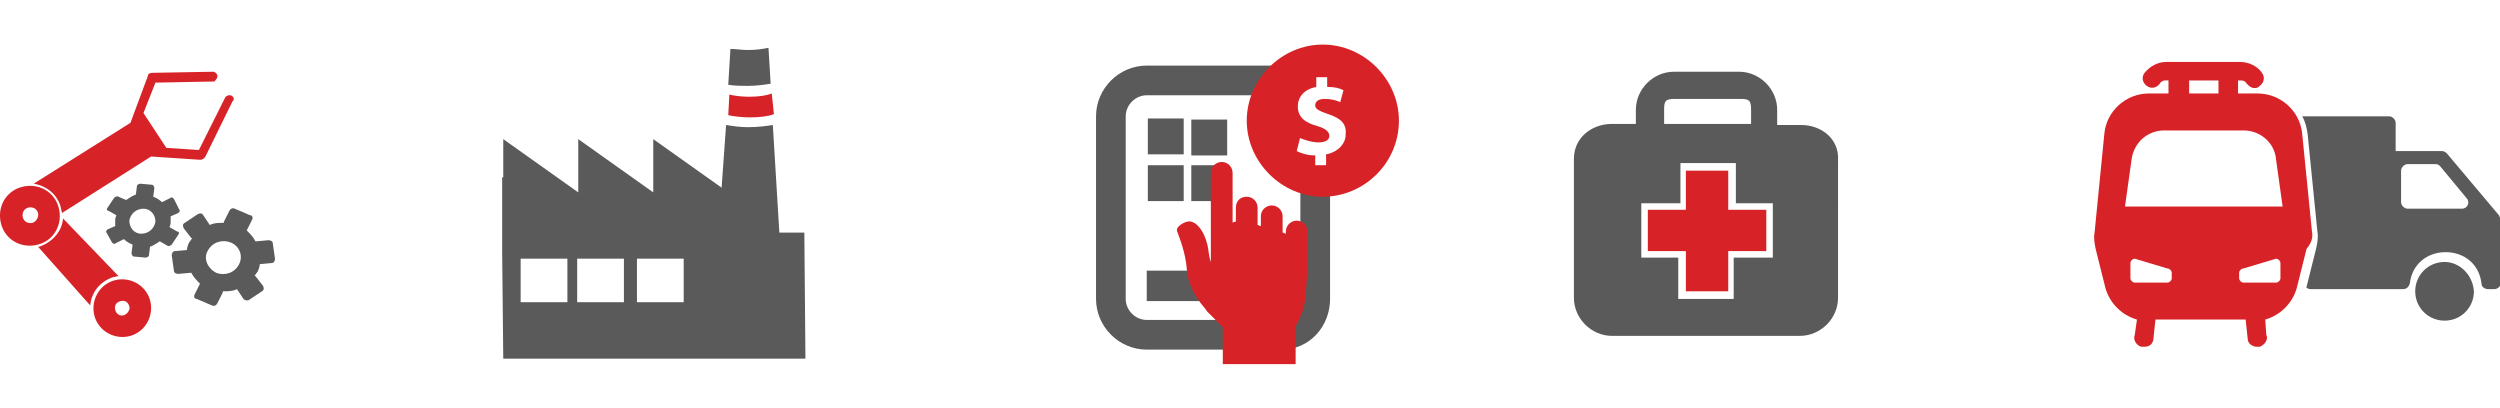
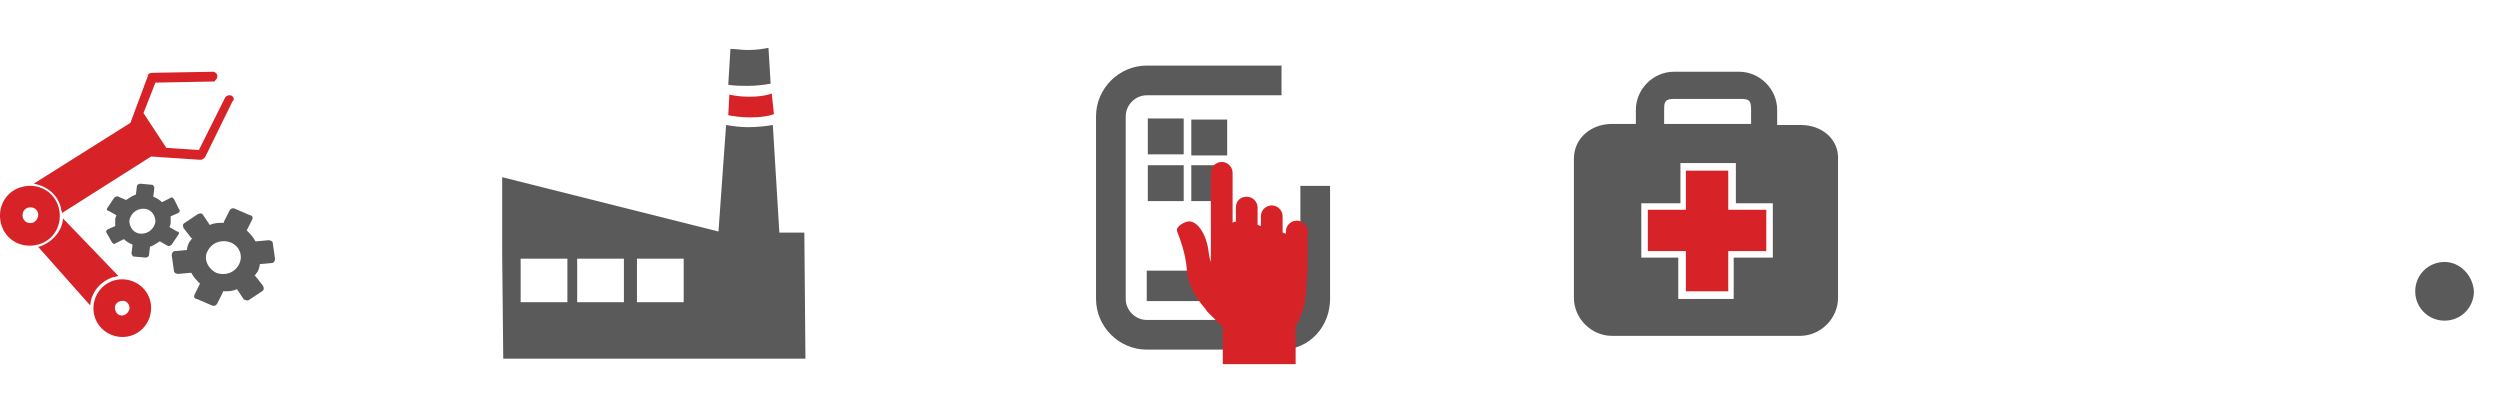
<svg xmlns="http://www.w3.org/2000/svg" version="1.1" id="Layer_1" x="0px" y="0px" viewBox="0 0 230 37.5" style="enable-background:new 0 0 230 37.5;" xml:space="preserve">
  <style type="text/css">
	.st0{fill:#D72328;}
	.st1{fill:#5B5A5A;}
	.st2{fill:none;stroke:#5B5A5A;stroke-width:2.732;stroke-miterlimit:10;}
</style>
  <g>
-     <path class="st0" d="M212.7,21.3l-0.9-9c-0.2-2.1-2-3.7-4.1-3.7h-1.8V7.4h0.3c0.2,0,0.4,0.1,0.5,0.3c0.2,0.2,0.4,0.4,0.7,0.4   c0.2,0,0.3,0,0.5-0.2c0.4-0.3,0.5-0.8,0.2-1.2c-0.4-0.6-1.2-1-2-1h-6.8c-0.8,0-1.5,0.4-2,1c-0.3,0.4-0.2,0.9,0.2,1.2   c0.4,0.3,0.9,0.2,1.2-0.2c0.1-0.2,0.3-0.3,0.5-0.3h0.3v1.2h-1.8c-2.1,0-3.9,1.6-4.1,3.7l-0.9,9.1c-0.1,0.5,0,1,0.1,1.5l0.9,3.6   c0.4,1.4,1.5,2.5,2.9,2.9l-0.2,1.4c-0.2,0.5,0.2,1,0.6,1.1c0.1,0,0.2,0,0.3,0c0.4,0,0.7-0.2,0.8-0.6l0.2-1.9h8.3l0.2,1.9   c0.1,0.4,0.5,0.6,0.8,0.6c0.1,0,0.2,0,0.3,0c0.5-0.2,0.8-0.7,0.6-1.1l-0.1-1.4c1.4-0.4,2.5-1.5,2.9-2.9l0.9-3.6   C212.7,22.3,212.8,21.8,212.7,21.3z M201.4,7.4h2.7v1.2h-2.7V7.4z M196.1,14.7c0.2-1.6,1.5-2.7,3-2.7h7.3c1.6,0,2.9,1.2,3,2.7   L210,19h-14.5L196.1,14.7z M199.8,25.6c0,0.2-0.2,0.4-0.4,0.4h-3c-0.2,0-0.4-0.2-0.4-0.4v-1.4c0-0.2,0.2-0.4,0.4-0.4l3,0.9   c0.2,0,0.4,0.2,0.4,0.4V25.6z M209.8,25.6c0,0.2-0.2,0.4-0.4,0.4h-3c-0.2,0-0.4-0.2-0.4-0.4v-0.5c0-0.2,0.2-0.4,0.4-0.4l3-0.9   c0.2,0,0.4,0.2,0.4,0.4V25.6z" />
    <g>
      <path class="st1" d="M224.9,24.1c-1.5,0-2.7,1.2-2.7,2.7s1.2,2.7,2.7,2.7s2.7-1.2,2.7-2.7C227.5,25.3,226.3,24.1,224.9,24.1z" />
-       <path class="st1" d="M229.9,19.8l-4.8-5.7c-0.1-0.1-0.3-0.2-0.4-0.2h-4.3l0,0v-2.6c0-0.3-0.3-0.6-0.6-0.6h-8    c0.3,0.5,0.4,1,0.5,1.6l0.9,9c0.1,0.5,0,1-0.1,1.5l-0.9,3.6c0,0,0,0,0,0.1c0.1,0,0.2,0.1,0.3,0.1h7.4l0,0h1.2    c0.3,0,0.5-0.2,0.6-0.5c0.2-1.8,1.6-2.9,3.3-2.9s3.1,1.1,3.3,2.9c0,0.3,0.3,0.5,0.6,0.5h0.6c0.3,0,0.6-0.3,0.6-0.6v-5.7    C230,20.1,230,20,229.9,19.8z M226.5,19.2h-5c-0.3,0-0.6-0.3-0.6-0.6v-2.9c0-0.3,0.3-0.6,0.6-0.6h2.6c0.2,0,0.3,0.1,0.4,0.2    l2.4,2.9C227.3,18.6,227,19.2,226.5,19.2z" />
    </g>
  </g>
  <g>
    <path class="st1" d="M16,18.3c-0.1-0.1-0.2-0.2-0.3-0.1l-0.8,0.4l0,0c-0.2-0.2-0.5-0.4-0.8-0.5l0.1-0.8c0-0.1-0.1-0.3-0.2-0.3   l-1.1-0.1c-0.1,0-0.3,0.1-0.3,0.2l-0.1,0.8l0,0c-0.3,0.1-0.6,0.3-0.9,0.5l-0.7-0.3c-0.1-0.1-0.3,0-0.4,0.1l-0.6,0.9   c-0.1,0.1-0.1,0.3,0.1,0.3l0.7,0.4l0,0c0,0.1-0.1,0.2-0.1,0.4s0,0.4,0,0.6l-0.7,0.3c-0.1,0.1-0.2,0.2-0.1,0.3l0.5,0.9   c0.1,0.1,0.2,0.2,0.3,0.1l0.8-0.4l0,0c0.2,0.2,0.5,0.4,0.8,0.5l-0.1,0.8c0,0.1,0.1,0.3,0.2,0.3l1.1,0.1c0.1,0,0.3-0.1,0.3-0.2   l0.1-0.8l0,0c0.3-0.1,0.6-0.3,0.9-0.5l0.7,0.4c0.1,0.1,0.3,0,0.4-0.1l0.6-0.9c0.1-0.1,0.1-0.3-0.1-0.3l-0.7-0.4l0,0   c0-0.1,0.1-0.2,0.1-0.4c0-0.2,0-0.4,0-0.6l0.7-0.3c0.1-0.1,0.2-0.2,0.1-0.3L16,18.3z M14.3,20.4c-0.1,0.6-0.6,1.1-1.3,1.1   s-1.1-0.6-1.1-1.2c0.1-0.6,0.6-1.1,1.3-1.1C13.8,19.2,14.3,19.7,14.3,20.4z" />
    <path class="st1" d="M25.1,22.4c0-0.2-0.2-0.3-0.4-0.3l-1.1,0.1c0,0,0,0-0.1,0c-0.2-0.4-0.5-0.7-0.8-1l0.5-1c0.1-0.2,0-0.4-0.2-0.4   l-1.4-0.6c-0.2-0.1-0.4,0-0.5,0.2l-0.5,1c0,0,0,0,0,0.1c-0.5,0-0.9,0-1.3,0.2l-0.6-0.9c-0.1-0.2-0.3-0.2-0.5-0.1L17,20.5   c-0.2,0.1-0.2,0.3-0.1,0.5l0.7,0.9c0,0,0,0,0.1,0c-0.1,0.1-0.2,0.3-0.3,0.4c-0.1,0.2-0.2,0.5-0.2,0.7l-1.1,0.1   c-0.2,0-0.3,0.2-0.3,0.4l0.2,1.4c0,0.2,0.2,0.3,0.4,0.3l1.1-0.1c0,0,0,0,0.1,0c0.2,0.4,0.5,0.7,0.8,1l-0.5,1   c-0.1,0.2,0,0.4,0.2,0.4l1.4,0.6c0.2,0.1,0.4,0,0.5-0.2l0.5-1c0,0,0,0,0-0.1c0.5,0,0.9,0,1.3-0.2l0.6,0.9c0.1,0.1,0.3,0.2,0.5,0.1   l1.2-0.8c0.2-0.1,0.2-0.3,0.1-0.5l-0.7-0.9c0,0,0,0-0.1,0c0.1-0.1,0.2-0.3,0.3-0.4c0.1-0.2,0.2-0.5,0.2-0.7l1.1-0.1   c0.2,0,0.3-0.2,0.3-0.4L25.1,22.4z M22,24.3c-0.4,0.8-1.3,1.1-2.1,0.8c-0.8-0.4-1.2-1.3-0.8-2c0.4-0.8,1.3-1.1,2.1-0.8   C22,22.6,22.4,23.5,22,24.3z" />
    <path class="st0" d="M2,17.2c-1.5,0.4-2.3,1.9-1.9,3.4s1.9,2.3,3.4,1.9s2.3-1.9,1.9-3.4S3.5,16.8,2,17.2z M3,20.5   c-0.4,0.1-0.8-0.1-0.9-0.5c-0.1-0.4,0.1-0.8,0.5-0.9s0.8,0.1,0.9,0.5C3.6,20,3.3,20.4,3,20.5z" />
    <path class="st0" d="M21.3,8.8c-0.2-0.1-0.5,0-0.6,0.2l-2.4,4.8l-3-0.2l-2.1-3.2l1.1-2.8l5.3-0.1c0.1,0,0.2,0,0.2-0.1   C19.9,7.3,20,7.2,20,7c0-0.2-0.2-0.4-0.4-0.4L14,6.7c-0.2,0-0.4,0.1-0.4,0.3L12,11.3l-8.9,5.6c1.2,0.2,2.2,1,2.5,2.2   c0,0.2,0.1,0.3,0.1,0.5l8.2-5.2l4.5,0.3c0.1,0,0.2,0,0.3-0.1c0.1,0,0.1-0.1,0.2-0.2l2.5-5.1C21.6,9.2,21.5,8.9,21.3,8.8z" />
    <path class="st0" d="M10.5,25.8c-1.4,0.4-2.2,1.9-1.8,3.3s1.9,2.2,3.3,1.8c1.4-0.4,2.2-1.9,1.8-3.3C13.4,26.2,11.9,25.4,10.5,25.8z    M11.4,29c-0.4,0.1-0.7-0.1-0.8-0.5s0.1-0.7,0.5-0.8c0.4-0.1,0.7,0.1,0.8,0.5C12,28.5,11.7,28.9,11.4,29z" />
    <g>
      <path class="st0" d="M10.4,25.5c0.2,0,0.3-0.1,0.5-0.1l-5.1-5.3c-0.1,1.2-1,2.2-2.2,2.6H3.5l4.8,5.4C8.4,26.9,9.2,25.9,10.4,25.5z    " />
    </g>
    <path d="M8.2,18.8" />
  </g>
  <g>
    <path class="st2" d="M117.9,7.4h-12.4c-1.8,0-3.3,1.5-3.3,3.3v16.8c0,1.8,1.5,3.3,3.3,3.3h12.4c1.8,0,3.1-1.5,3.1-3.3v-2.1v-8.3" />
    <rect x="105.6" y="10.9" class="st1" width="3.3" height="3.3" />
-     <path class="st0" d="M128.7,11.1c0,3.9-3.2,7-7,7s-7-3.2-7-7s3.2-7,7-7S128.7,7.3,128.7,11.1z M122.2,10.5   c-0.9-0.3-1.2-0.5-1.2-0.8s0.2-0.6,0.9-0.6c0.7,0,1.2,0.2,1.4,0.3l0.3-1.1c-0.4-0.2-0.8-0.3-1.5-0.3V7.1h-1V8   c-1.1,0.2-1.7,0.9-1.7,1.8c0,1,0.7,1.5,1.8,1.8c0.7,0.2,1.1,0.5,1.1,0.9s-0.4,0.6-1,0.6s-1.2-0.2-1.7-0.4l-0.3,1.2   c0.4,0.2,1,0.4,1.7,0.4v0.9h1v-1c1.1-0.2,1.8-1,1.8-1.8C123.9,11.4,123.4,10.9,122.2,10.5z" />
    <rect x="105.5" y="24.9" class="st1" width="12.7" height="2.8" />
    <rect x="109.6" y="11" class="st1" width="3.3" height="3.3" />
    <rect x="105.6" y="15.2" class="st1" width="3.3" height="3.3" />
    <rect x="109.6" y="15.2" class="st1" width="3.3" height="3.3" />
    <path class="st0" d="M120.3,24.7c0-0.1,0-0.3,0-0.4v-3c0-0.5-0.4-1-1-1c-0.5,0-1,0.4-1,1v0.2c-0.1,0-0.2-0.1-0.3-0.1v-1.5   c0-0.5-0.4-1-1-1c-0.5,0-1,0.4-1,1v0.9c-0.1,0-0.2-0.1-0.3-0.1v-1.6c0-0.5-0.4-1-1-1s-1,0.4-1,1v1.3c-0.1,0-0.2,0-0.3,0.1v-4.6   c0-0.5-0.4-1-1-1c-0.5,0-1,0.4-1,1v8.2c-0.2-0.5-0.2-1.1-0.3-1.5c-0.4-1.7-1.3-2.4-1.9-2.2c-0.1,0-1.1,0.4-0.9,0.9   c0.1,0.3,0.8,1.9,0.9,3.6c0.1,1.2,0.8,2.5,1.6,3.4c0.1,0.1,0.2,0.3,0.3,0.4l1.4,1.4v3.4h6.7V30c0.5-0.8,0.8-1.8,0.9-2.6   C120.2,26.5,120.2,25.6,120.3,24.7L120.3,24.7L120.3,24.7z" />
  </g>
  <g>
    <path class="st1" d="M165.7,11.5h-2.2v-1.4c0-1.9-1.6-3.5-3.5-3.5h-6c-1.9,0-3.5,1.6-3.5,3.5v1.3h-2.2c-1.9,0-3.5,1.3-3.5,3.2v12.8   c0,1.9,1.6,3.5,3.5,3.5h17.3c1.9,0,3.5-1.6,3.5-3.5V14.7C169.2,12.8,167.6,11.5,165.7,11.5L165.7,11.5z M153.1,10.1   c0-0.8,0.1-1,1-1h6c0.8,0,1,0.1,1,1v1.3h-8V10.1z M163.1,18.7v5h-3.6v3.8h-5.1v-3.8H151v-5h3.6V15h5.1v3.7H163.1z" />
    <polygon class="st0" points="159,19.3 159,15.7 155.1,15.7 155.1,19.3 151.6,19.3 151.6,23.1 155.1,23.1 155.1,26.8 159,26.8    159,23.1 162.5,23.1 162.5,19.3  " />
  </g>
  <g>
    <path class="st0" d="M71,8.6c-0.5,0.2-1.2,0.3-2.1,0.3c-0.7,0-1.4-0.1-1.8-0.2L67,10.6c0.5,0.1,1.2,0.2,2,0.2   c0.9,0,1.7-0.1,2.2-0.3L71,8.6z" />
    <g>
-       <polygon class="st1" points="46.3,21.8 46.3,12.8 53.2,17.7 53.2,12.8 60.1,17.7 60.1,12.8 67,17.7 67,21.7   " />
      <g>
        <path class="st1" d="M68.8,7.9c0.8,0,1.5-0.1,2.1-0.2l-0.2-3.3c-0.5,0.1-1.1,0.2-1.9,0.2c-0.6,0-1.1-0.1-1.6-0.1L67,7.8     C67.6,7.9,68.2,7.9,68.8,7.9z" />
        <path class="st1" d="M74,21.4h-2.3l-0.6-9.9c-0.6,0.1-1.4,0.2-2.3,0.2c-0.7,0-1.4-0.1-2-0.2l-0.7,9.8l-19.9-5v7l0.1,9.7h27.8     L74,21.4z M52.2,27.8h-4.3v-4h4.3V27.8z M57.4,27.8h-4.3v-4h4.3V27.8z M62.9,27.8h-4.3v-4h4.3V27.8z" />
      </g>
    </g>
  </g>
</svg>